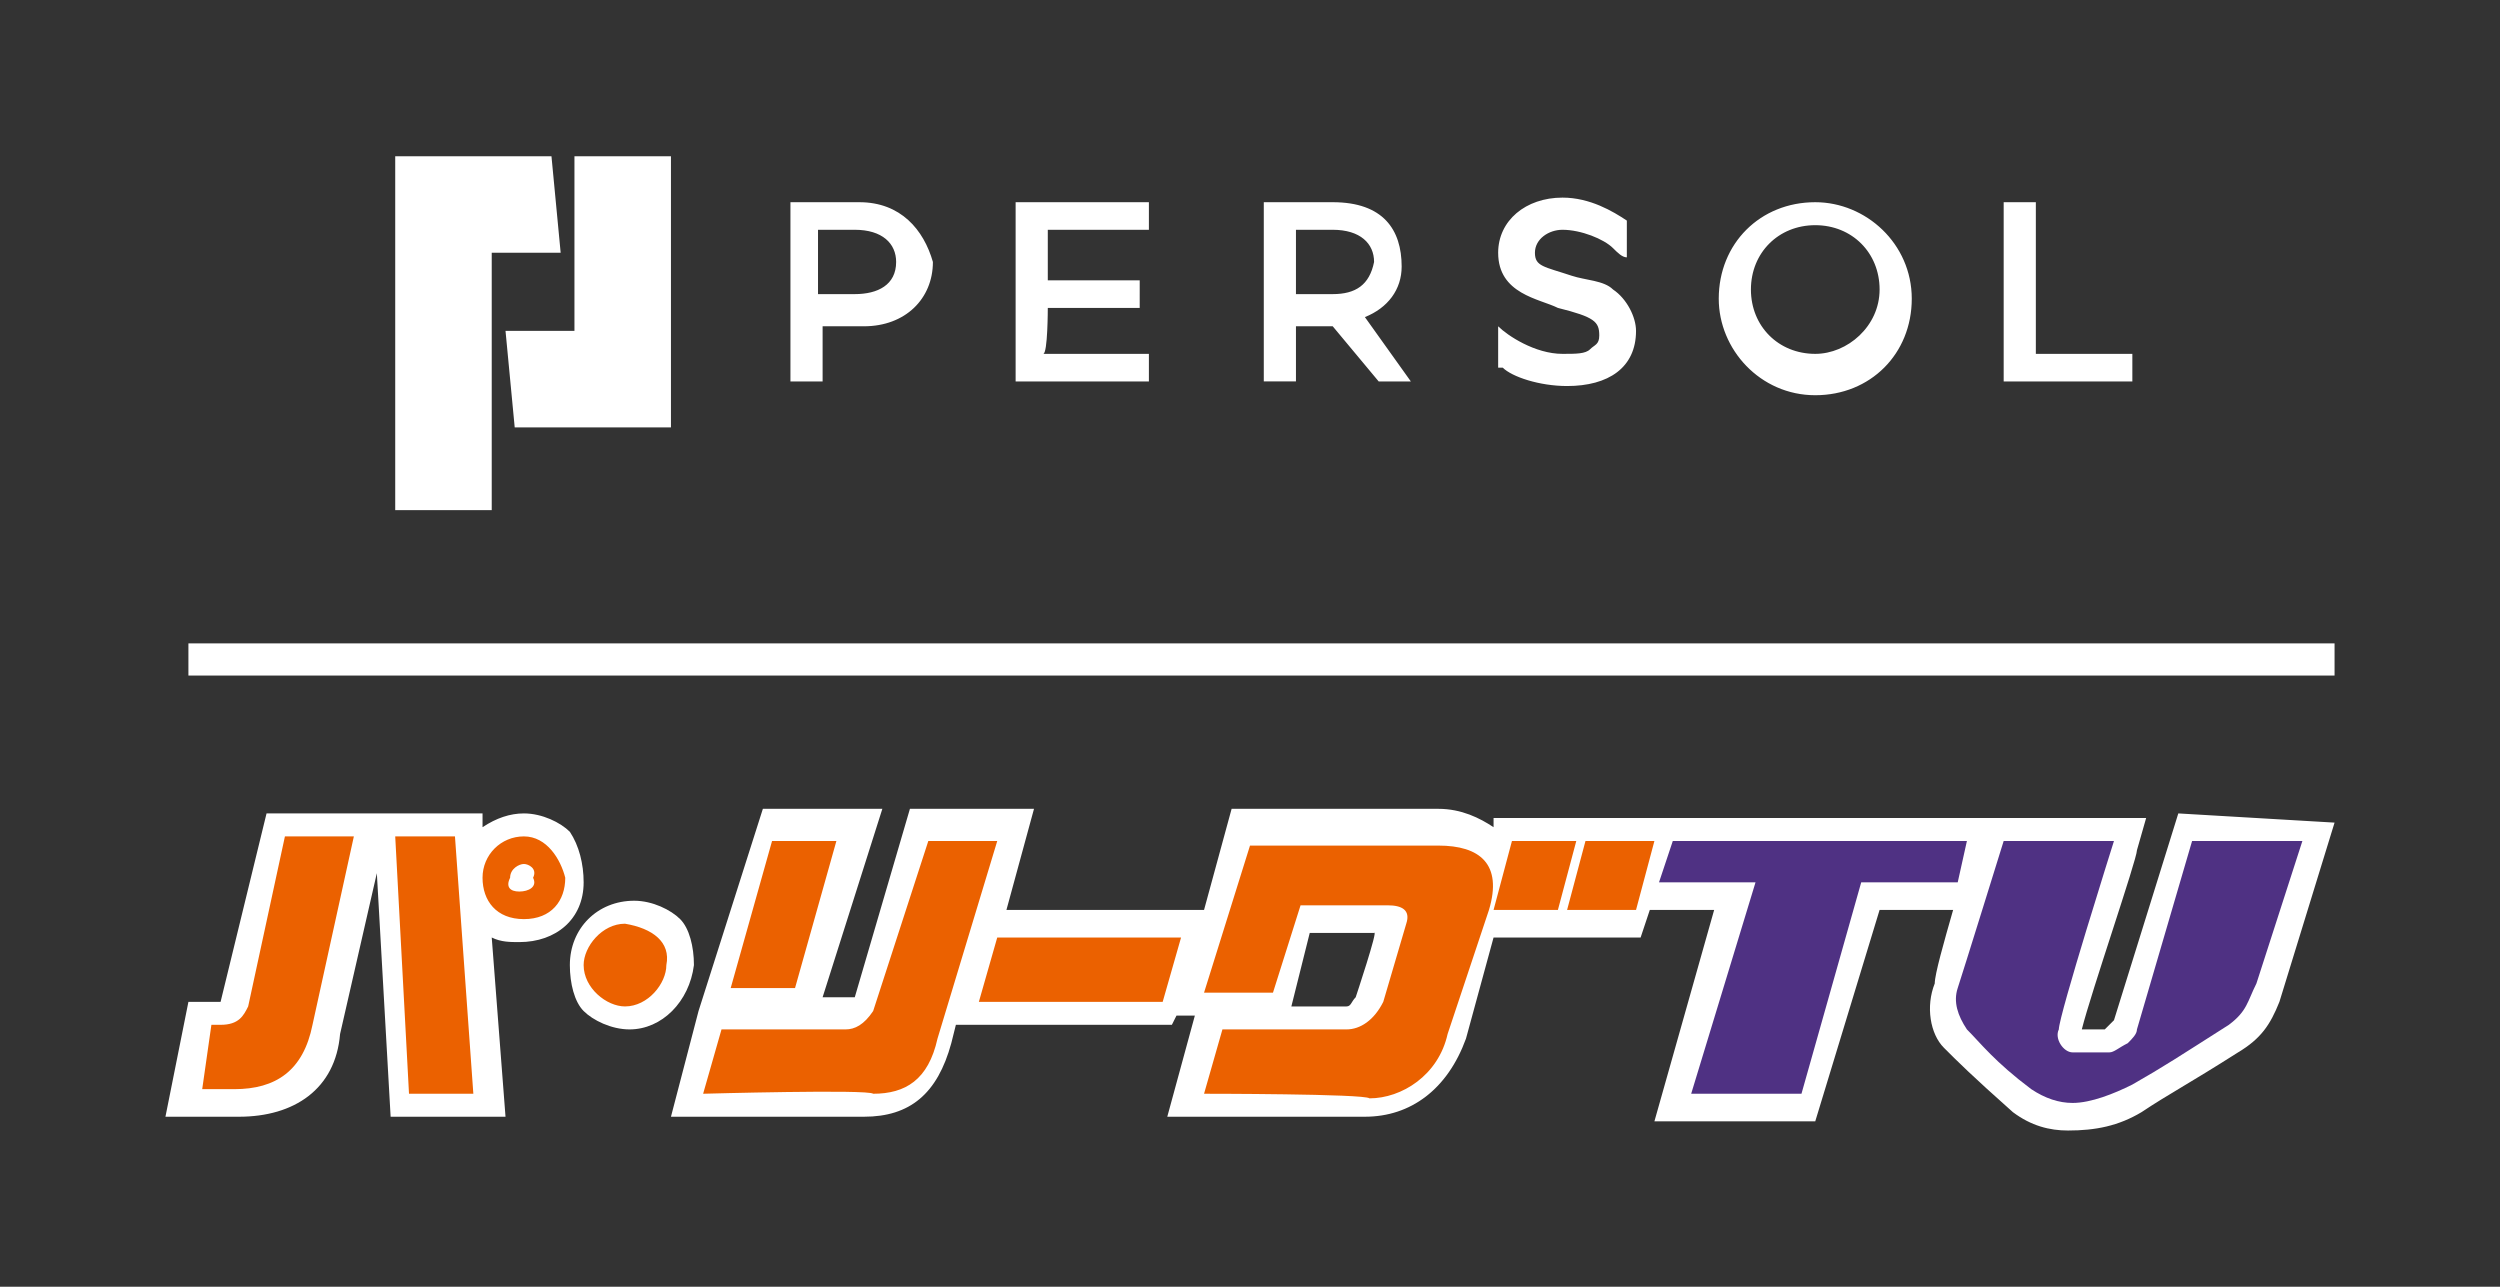
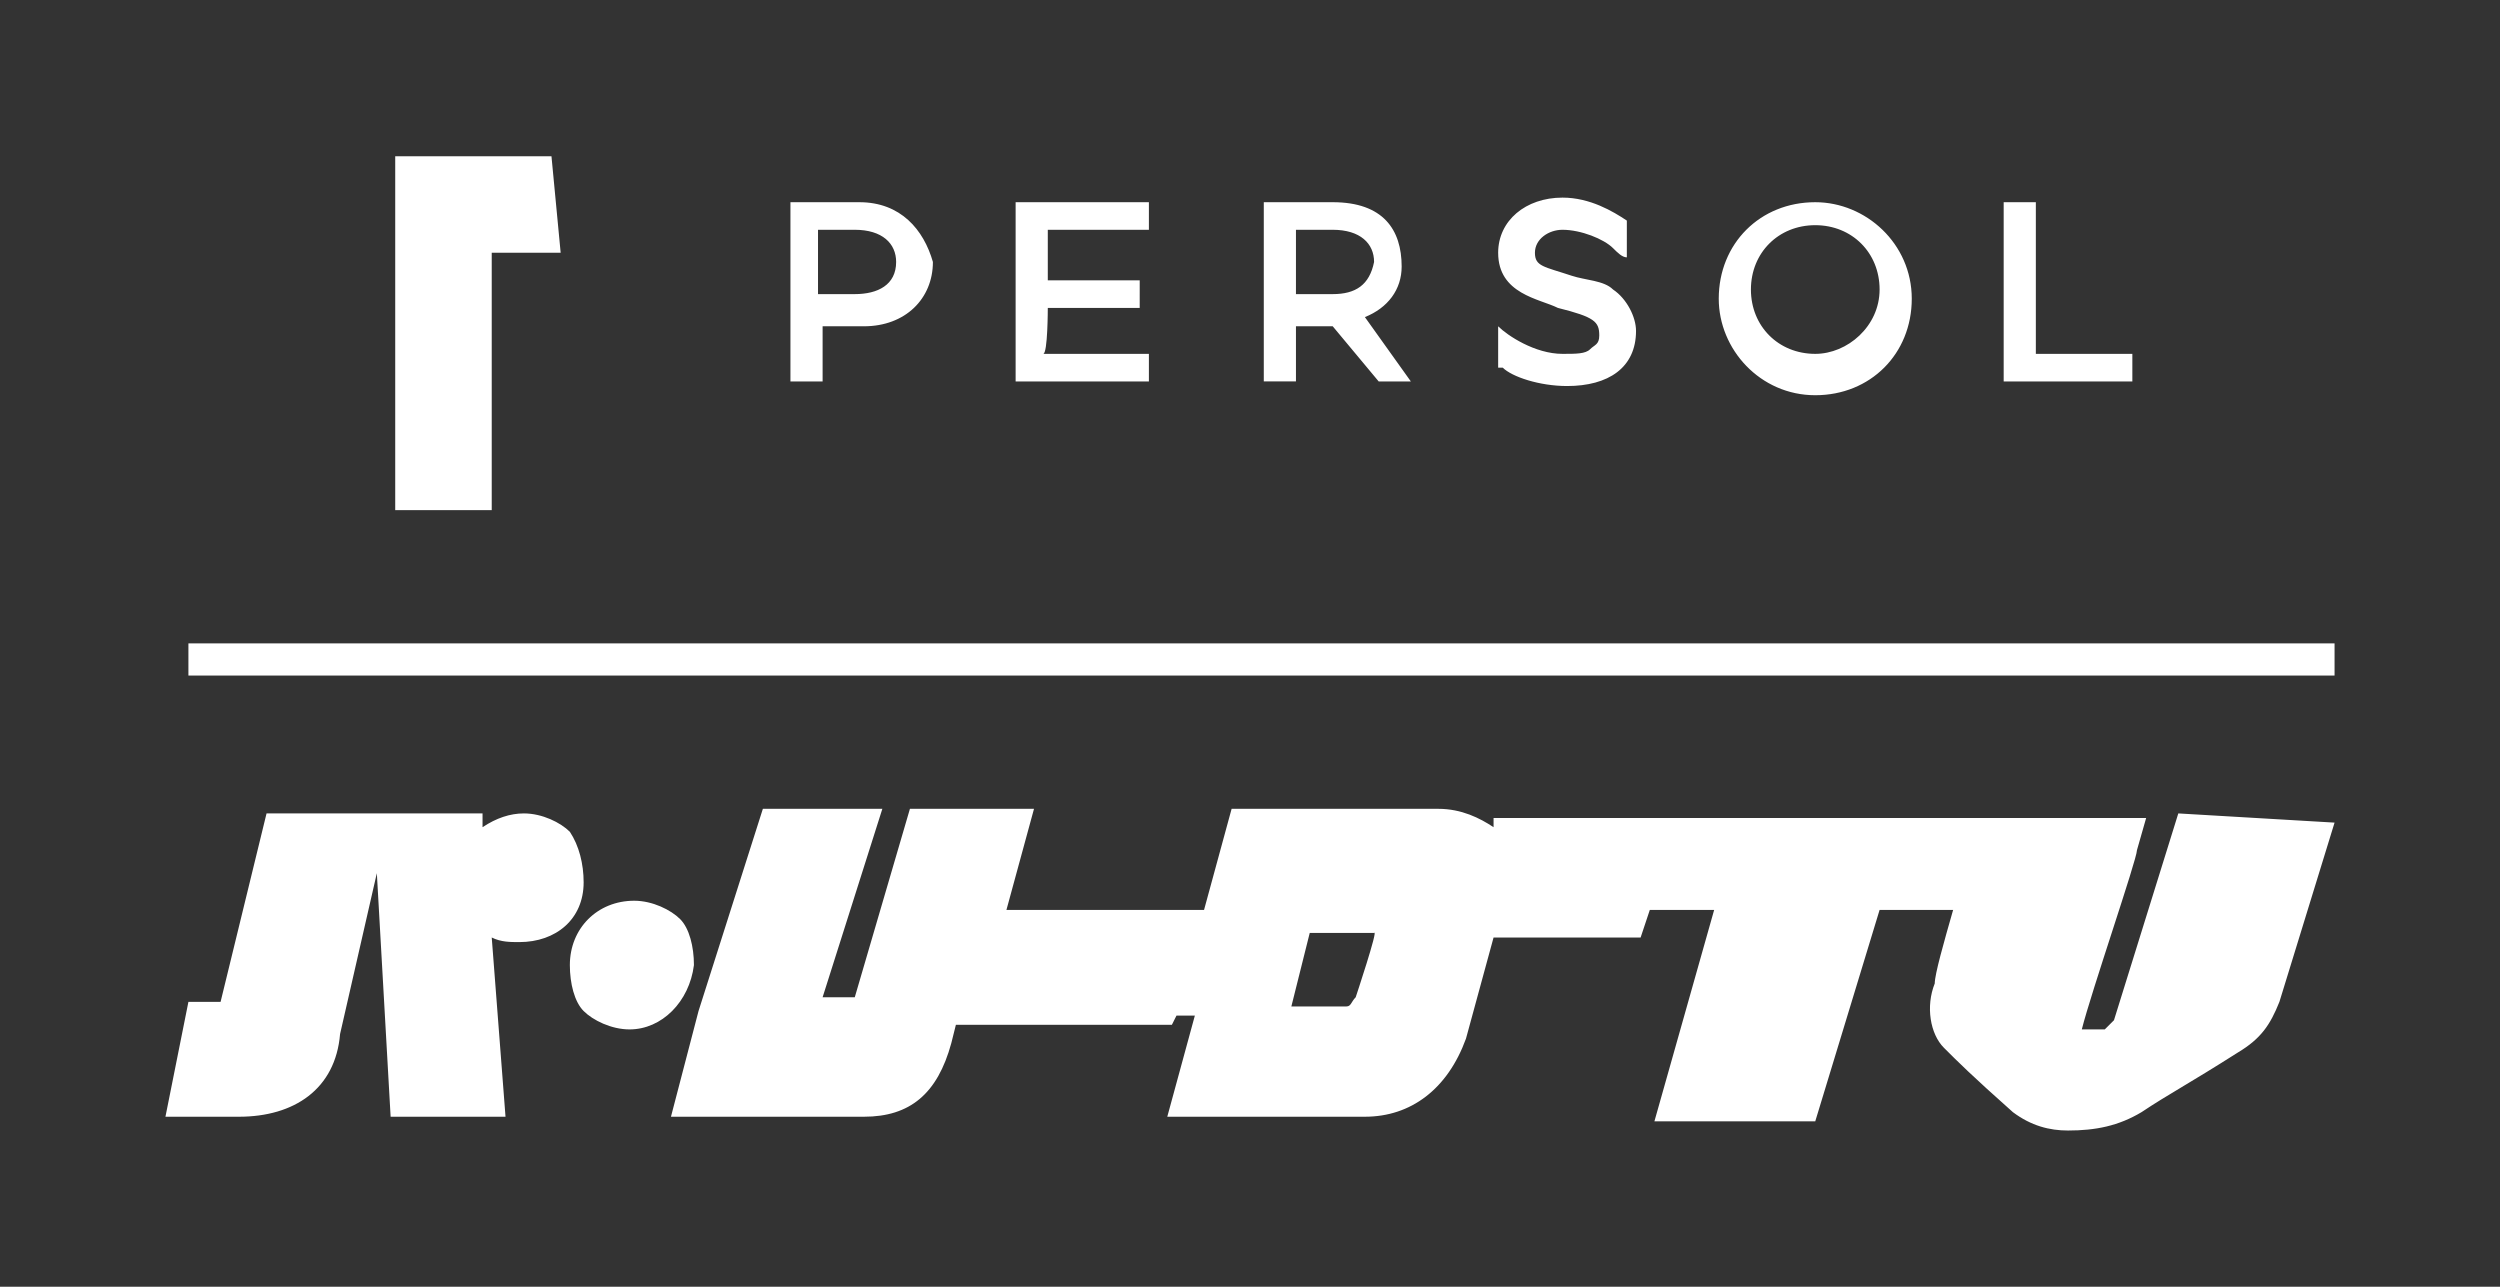
<svg xmlns="http://www.w3.org/2000/svg" version="1.1" id="レイヤー_1" x="0px" y="0px" viewBox="0 0 54.4 28" style="enable-background:new 0 0 54.4 28;" xml:space="preserve">
  <rect x="0" y="0" width="54.4" height="28" fill="#333333" stroke="none" />
  <style type="text/css">
	.st0{fill:#FFFFFF;}
	.st1{fill:#4F3183;}
	.st2{fill:#EB6100;}
</style>
  <g>
    <g>
      <path class="st0" d="M12.7,19.2c0-0.4-0.1-0.8-0.3-1.1c-0.2-0.2-0.6-0.4-1-0.4c-0.3,0-0.6,0.1-0.9,0.3v-0.3H5.8l-1,4.1H4.1    l-0.5,2.5h1.6c1.2,0,2.1-0.6,2.2-1.8L8.2,19l0.3,5.3H11l-0.3-3.9c0.2,0.1,0.4,0.1,0.6,0.1C12.1,20.5,12.7,20,12.7,19.2 M15.1,21    c0-0.4-0.1-0.8-0.3-1c-0.2-0.2-0.6-0.4-1-0.4c-0.8,0-1.4,0.6-1.4,1.4c0,0.4,0.1,0.8,0.3,1c0.2,0.2,0.6,0.4,1,0.4    C14.4,22.4,15,21.8,15.1,21 M47.4,17.7L46,22.2l-0.1,0.1c-0.1,0.1-0.1,0.1-0.1,0.1h-0.5c0.2-0.8,1.2-3.7,1.2-3.9l0.2-0.7H32.5    L32.5,18c-0.3-0.2-0.7-0.4-1.2-0.4h-4.5l-0.6,2.2h-4.3l0.6-2.2h-2.7l-1.2,4.1h-0.7l1.3-4.1h-2.6L15.2,22l-0.6,2.3h4.2    c1,0,1.6-0.5,1.9-1.6l0.1-0.4h4.7l0.1-0.2H26l-0.6,2.2h4.3c1,0,1.8-0.6,2.2-1.7l0.6-2.2h3.2l0.2-0.6h1.4L36,24.4h3.5l1.4-4.6h1.6    c-0.2,0.7-0.4,1.4-0.4,1.6c-0.2,0.5-0.1,1.1,0.2,1.4c0.3,0.3,0.6,0.6,1.5,1.4c0.4,0.3,0.8,0.4,1.2,0.4c0.6,0,1.1-0.1,1.6-0.4    c0.6-0.4,1-0.6,2.1-1.3c0.5-0.3,0.7-0.6,0.9-1.1l1.2-3.9L47.4,17.7L47.4,17.7z M29.5,21.7c-0.1,0.1-0.1,0.2-0.2,0.2h-1.2l0.4-1.6    h1.4C30,20.2,29.5,21.7,29.5,21.7z" />
-       <path class="st1" d="M39.2,23.8h-2.4l1.4-4.6h-2.1l0.3-0.9h6.4l-0.2,0.9h-2.1L39.2,23.8z M42.6,21.5c0.1-0.3,1-3.2,1-3.2H46    c0,0-1.2,3.8-1.2,4.1c-0.1,0.2,0.1,0.5,0.3,0.5h0.8c0.1,0,0.2-0.1,0.4-0.2c0.1-0.1,0.2-0.2,0.2-0.3l1.2-4.1h2.4l-1,3.1    c-0.2,0.4-0.2,0.6-0.6,0.9c-1.1,0.7-1.4,0.9-2.1,1.3c-0.4,0.2-0.9,0.4-1.3,0.4c-0.3,0-0.6-0.1-0.9-0.3c-0.8-0.6-1.1-1-1.4-1.3    C42.6,22.1,42.5,21.8,42.6,21.5" />
-       <path class="st2" d="M15.3,23.8l0.4-1.4h2.7c0.2,0,0.4-0.1,0.6-0.4l1.2-3.7h1.5l-1.3,4.3c-0.2,0.9-0.7,1.2-1.4,1.2    C18.9,23.7,15.3,23.8,15.3,23.8z M17.3,21.5h-1.4l0.9-3.2h1.4L17.3,21.5z M21.3,21.8l0.4-1.4h4l-0.4,1.4H21.3z M26.2,23.8l0.4-1.4    h2.7c0.3,0,0.6-0.2,0.8-0.6l0.5-1.7c0.1-0.3-0.1-0.4-0.4-0.4h-1.9l-0.6,1.9h-1.5l1-3.2h4.1c0.9,0,1.4,0.4,1.1,1.4l-0.9,2.7    c-0.2,0.9-1,1.4-1.7,1.4C29.7,23.8,26.2,23.8,26.2,23.8z M32.5,19.8l0.4-1.5h1.4l-0.4,1.5H32.5z M34.1,19.8l0.4-1.5H36l-0.4,1.5    H34.1z M14.5,21c0,0.4-0.4,0.9-0.9,0.9c-0.4,0-0.9-0.4-0.9-0.9c0-0.4,0.4-0.9,0.9-0.9C14.2,20.2,14.6,20.5,14.5,21 M8.6,18.2    l0.3,5.6h1.4l-0.4-5.6H8.6z M5.4,21.9c-0.1,0.2-0.2,0.4-0.6,0.4H4.6l-0.2,1.4h0.7c0.9,0,1.5-0.4,1.7-1.4l0.9-4.1H6.2    C6.2,18.2,5.4,21.9,5.4,21.9z M11.4,18.2c-0.5,0-0.9,0.4-0.9,0.9c0,0.5,0.3,0.9,0.9,0.9c0.6,0,0.9-0.4,0.9-0.9    C12.2,18.7,11.9,18.2,11.4,18.2 M11.3,19.4c-0.2,0-0.3-0.1-0.2-0.3c0-0.2,0.2-0.3,0.3-0.3c0.1,0,0.3,0.1,0.2,0.3    C11.7,19.3,11.5,19.4,11.3,19.4" />
    </g>
    <path class="st0" d="M50.8,14v0.7H4.1V14H50.8z" />
    <g>
-       <polygon class="st0" points="14.6,3.4 12.5,3.4 12.5,7.2 11,7.2 11.2,9.3 14.6,9.3   " />
      <path class="st0" d="M12,3.4H8.6v7.7h2.1V5.5h1.5L12,3.4z M39.5,4.4c-1.2,0-2.1,0.9-2.1,2.1c0,1.1,0.9,2.1,2.1,2.1    c1.2,0,2.1-0.9,2.1-2.1S40.6,4.4,39.5,4.4 M39.5,7.7c-0.8,0-1.4-0.6-1.4-1.4s0.6-1.4,1.4-1.4c0.8,0,1.4,0.6,1.4,1.4    S40.2,7.7,39.5,7.7 M22.8,6.7h2V6.1h-2V5H25V4.4h-2.9v3.9H25V7.7h-2.3C22.8,7.7,22.8,6.7,22.8,6.7z M44.3,7.7V4.4h-0.7v3.9h2.8    V7.7L44.3,7.7z M18.7,4.4h-1.5v3.9h0.7V7.1h0.9c0.9,0,1.5-0.6,1.5-1.4C20.1,5,19.6,4.4,18.7,4.4 M18.6,6.4h-0.8V5h0.8    c0.6,0,0.9,0.3,0.9,0.7C19.5,6.2,19.1,6.4,18.6,6.4 M30.5,5.8c0-0.8-0.4-1.4-1.5-1.4h-1.5v3.9h0.7V7.1H29L30,8.3h0.7l-1-1.4    C30.2,6.7,30.5,6.3,30.5,5.8 M29,6.4h-0.8V5H29c0.6,0,0.9,0.3,0.9,0.7C29.8,6.2,29.5,6.4,29,6.4 M35.1,6.3    c-0.2-0.2-0.6-0.2-0.9-0.3c-0.6-0.2-0.8-0.2-0.8-0.5C33.4,5.2,33.7,5,34,5c0.4,0,0.9,0.2,1.1,0.4c0.1,0.1,0.2,0.2,0.3,0.2V4.8    c-0.3-0.2-0.8-0.5-1.4-0.5c-0.8,0-1.4,0.5-1.4,1.2c0,0.9,0.9,1,1.3,1.2c0.8,0.2,0.9,0.3,0.9,0.6c0,0.2-0.1,0.2-0.2,0.3    c-0.1,0.1-0.3,0.1-0.6,0.1c-0.6,0-1.2-0.4-1.4-0.6v0.9h0.1c0.2,0.2,0.8,0.4,1.4,0.4c0.9,0,1.5-0.4,1.5-1.2    C35.6,6.9,35.4,6.5,35.1,6.3" />
    </g>
  </g>
</svg>